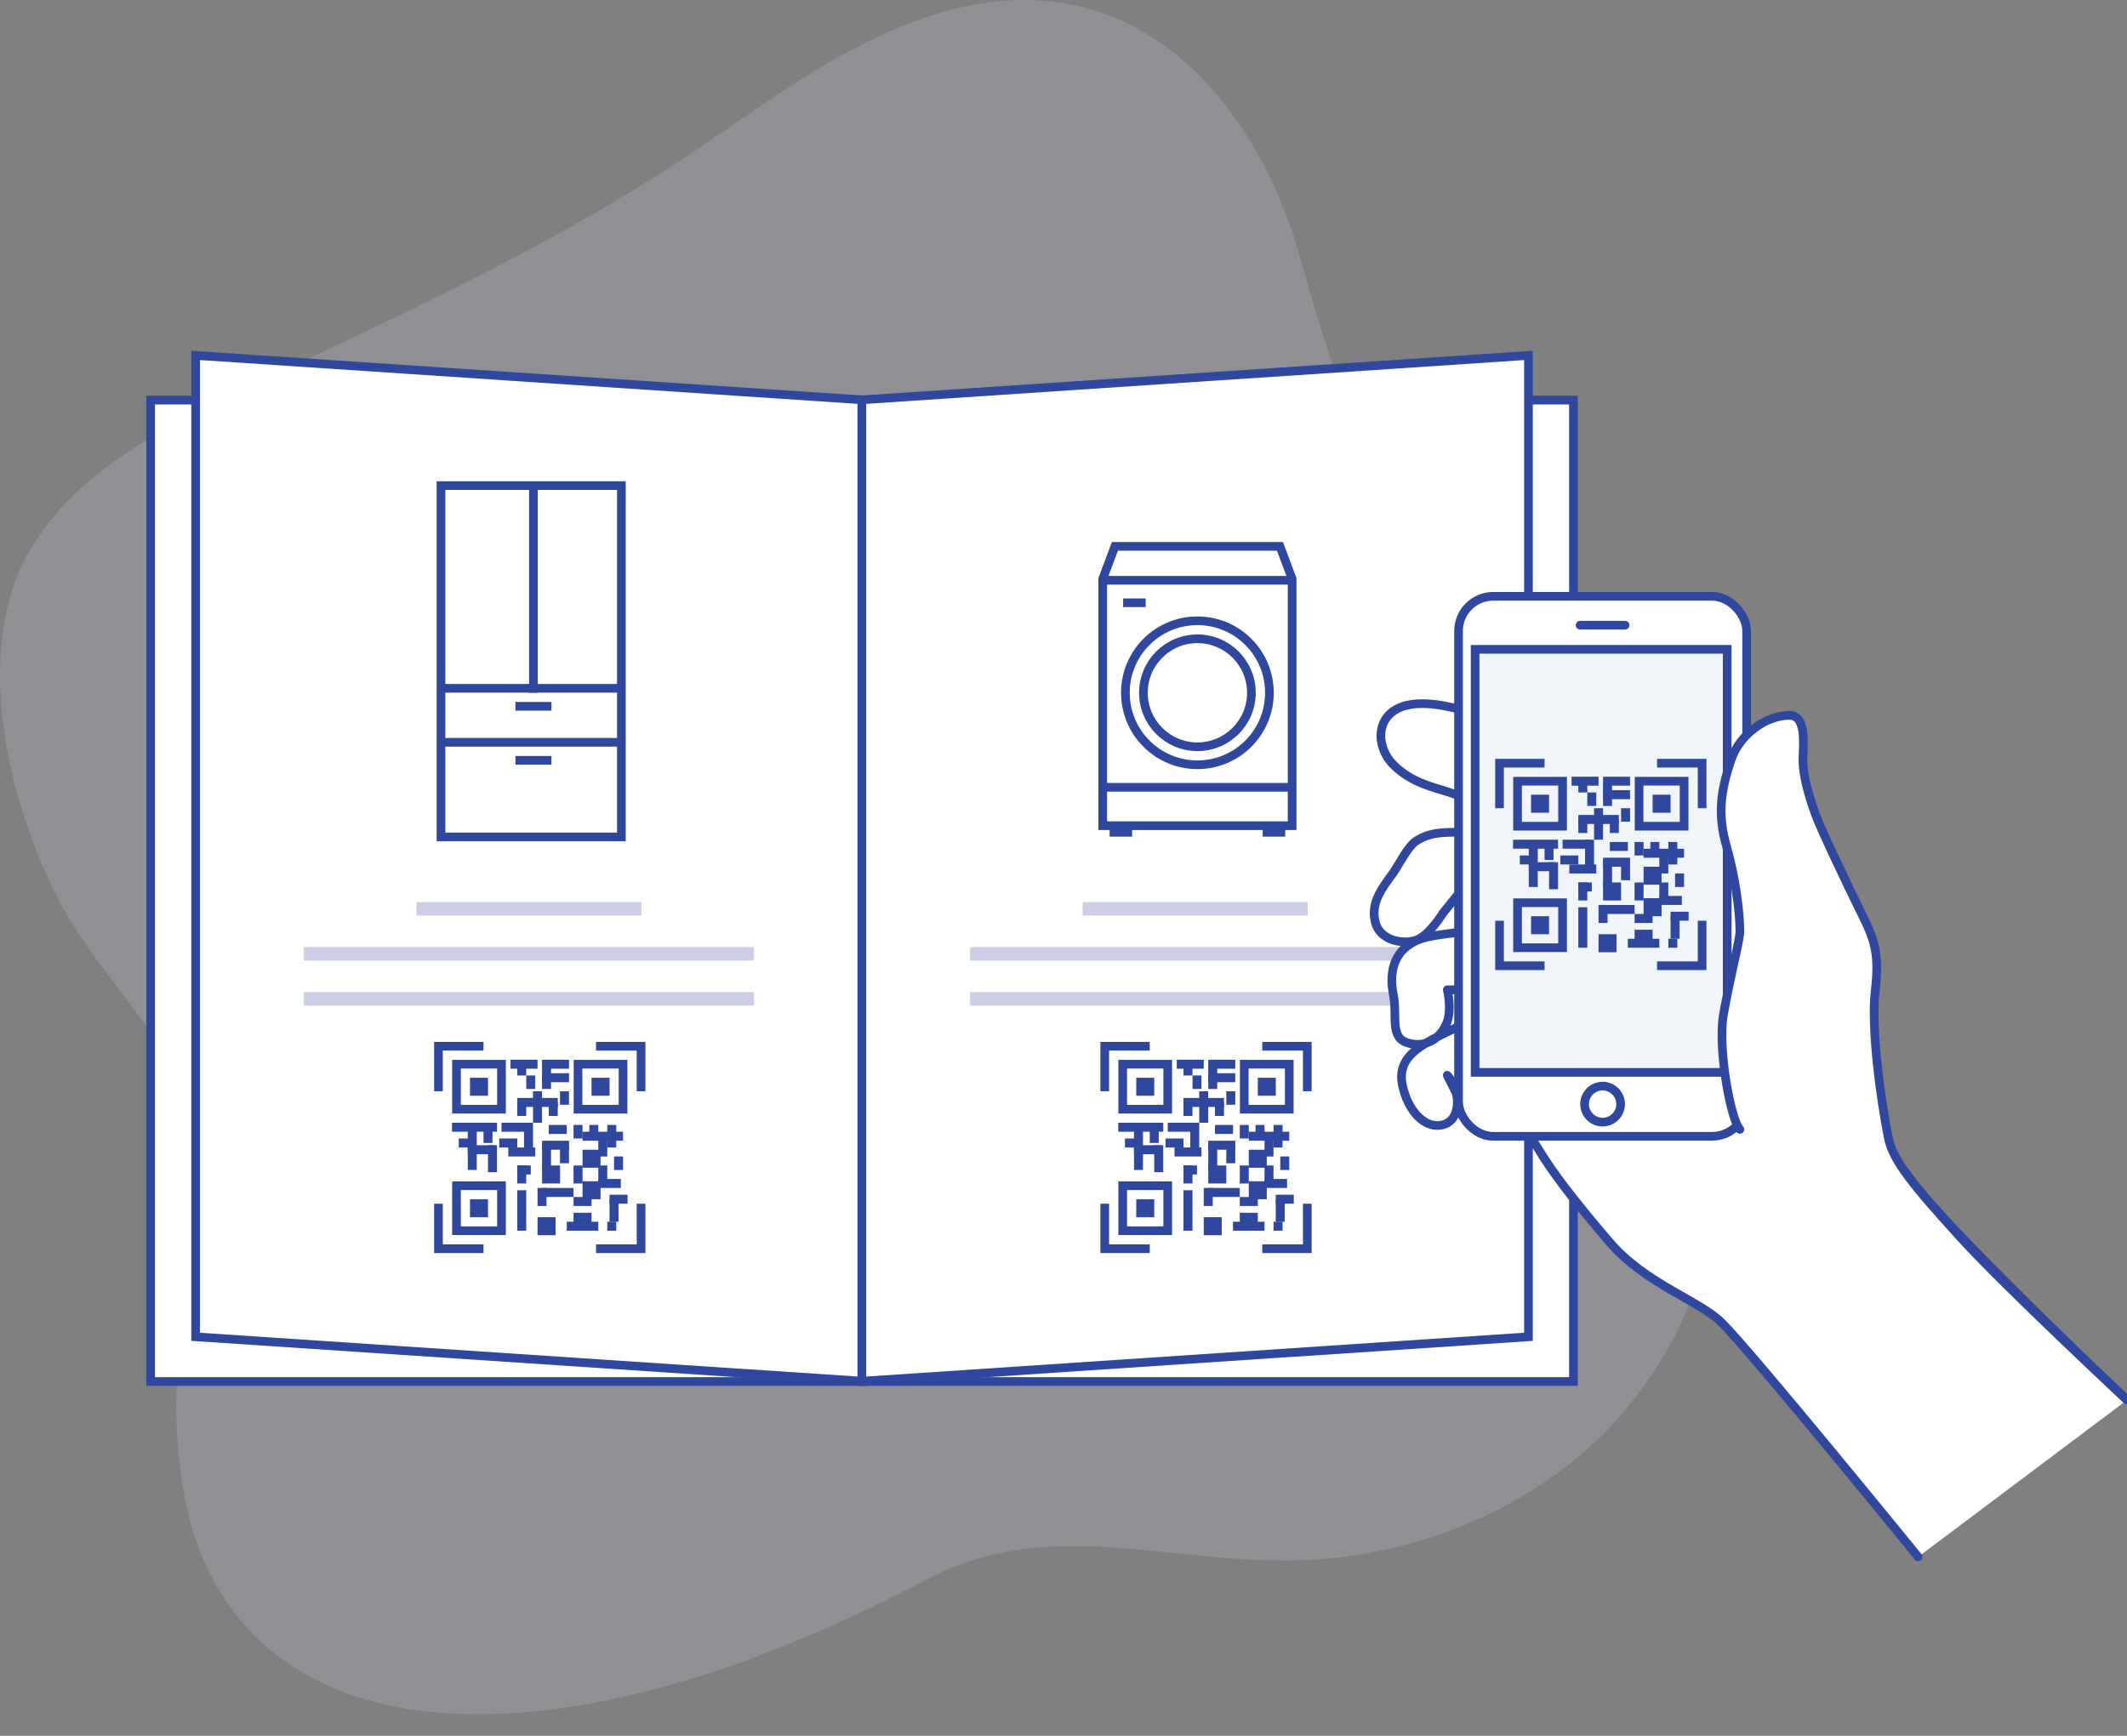
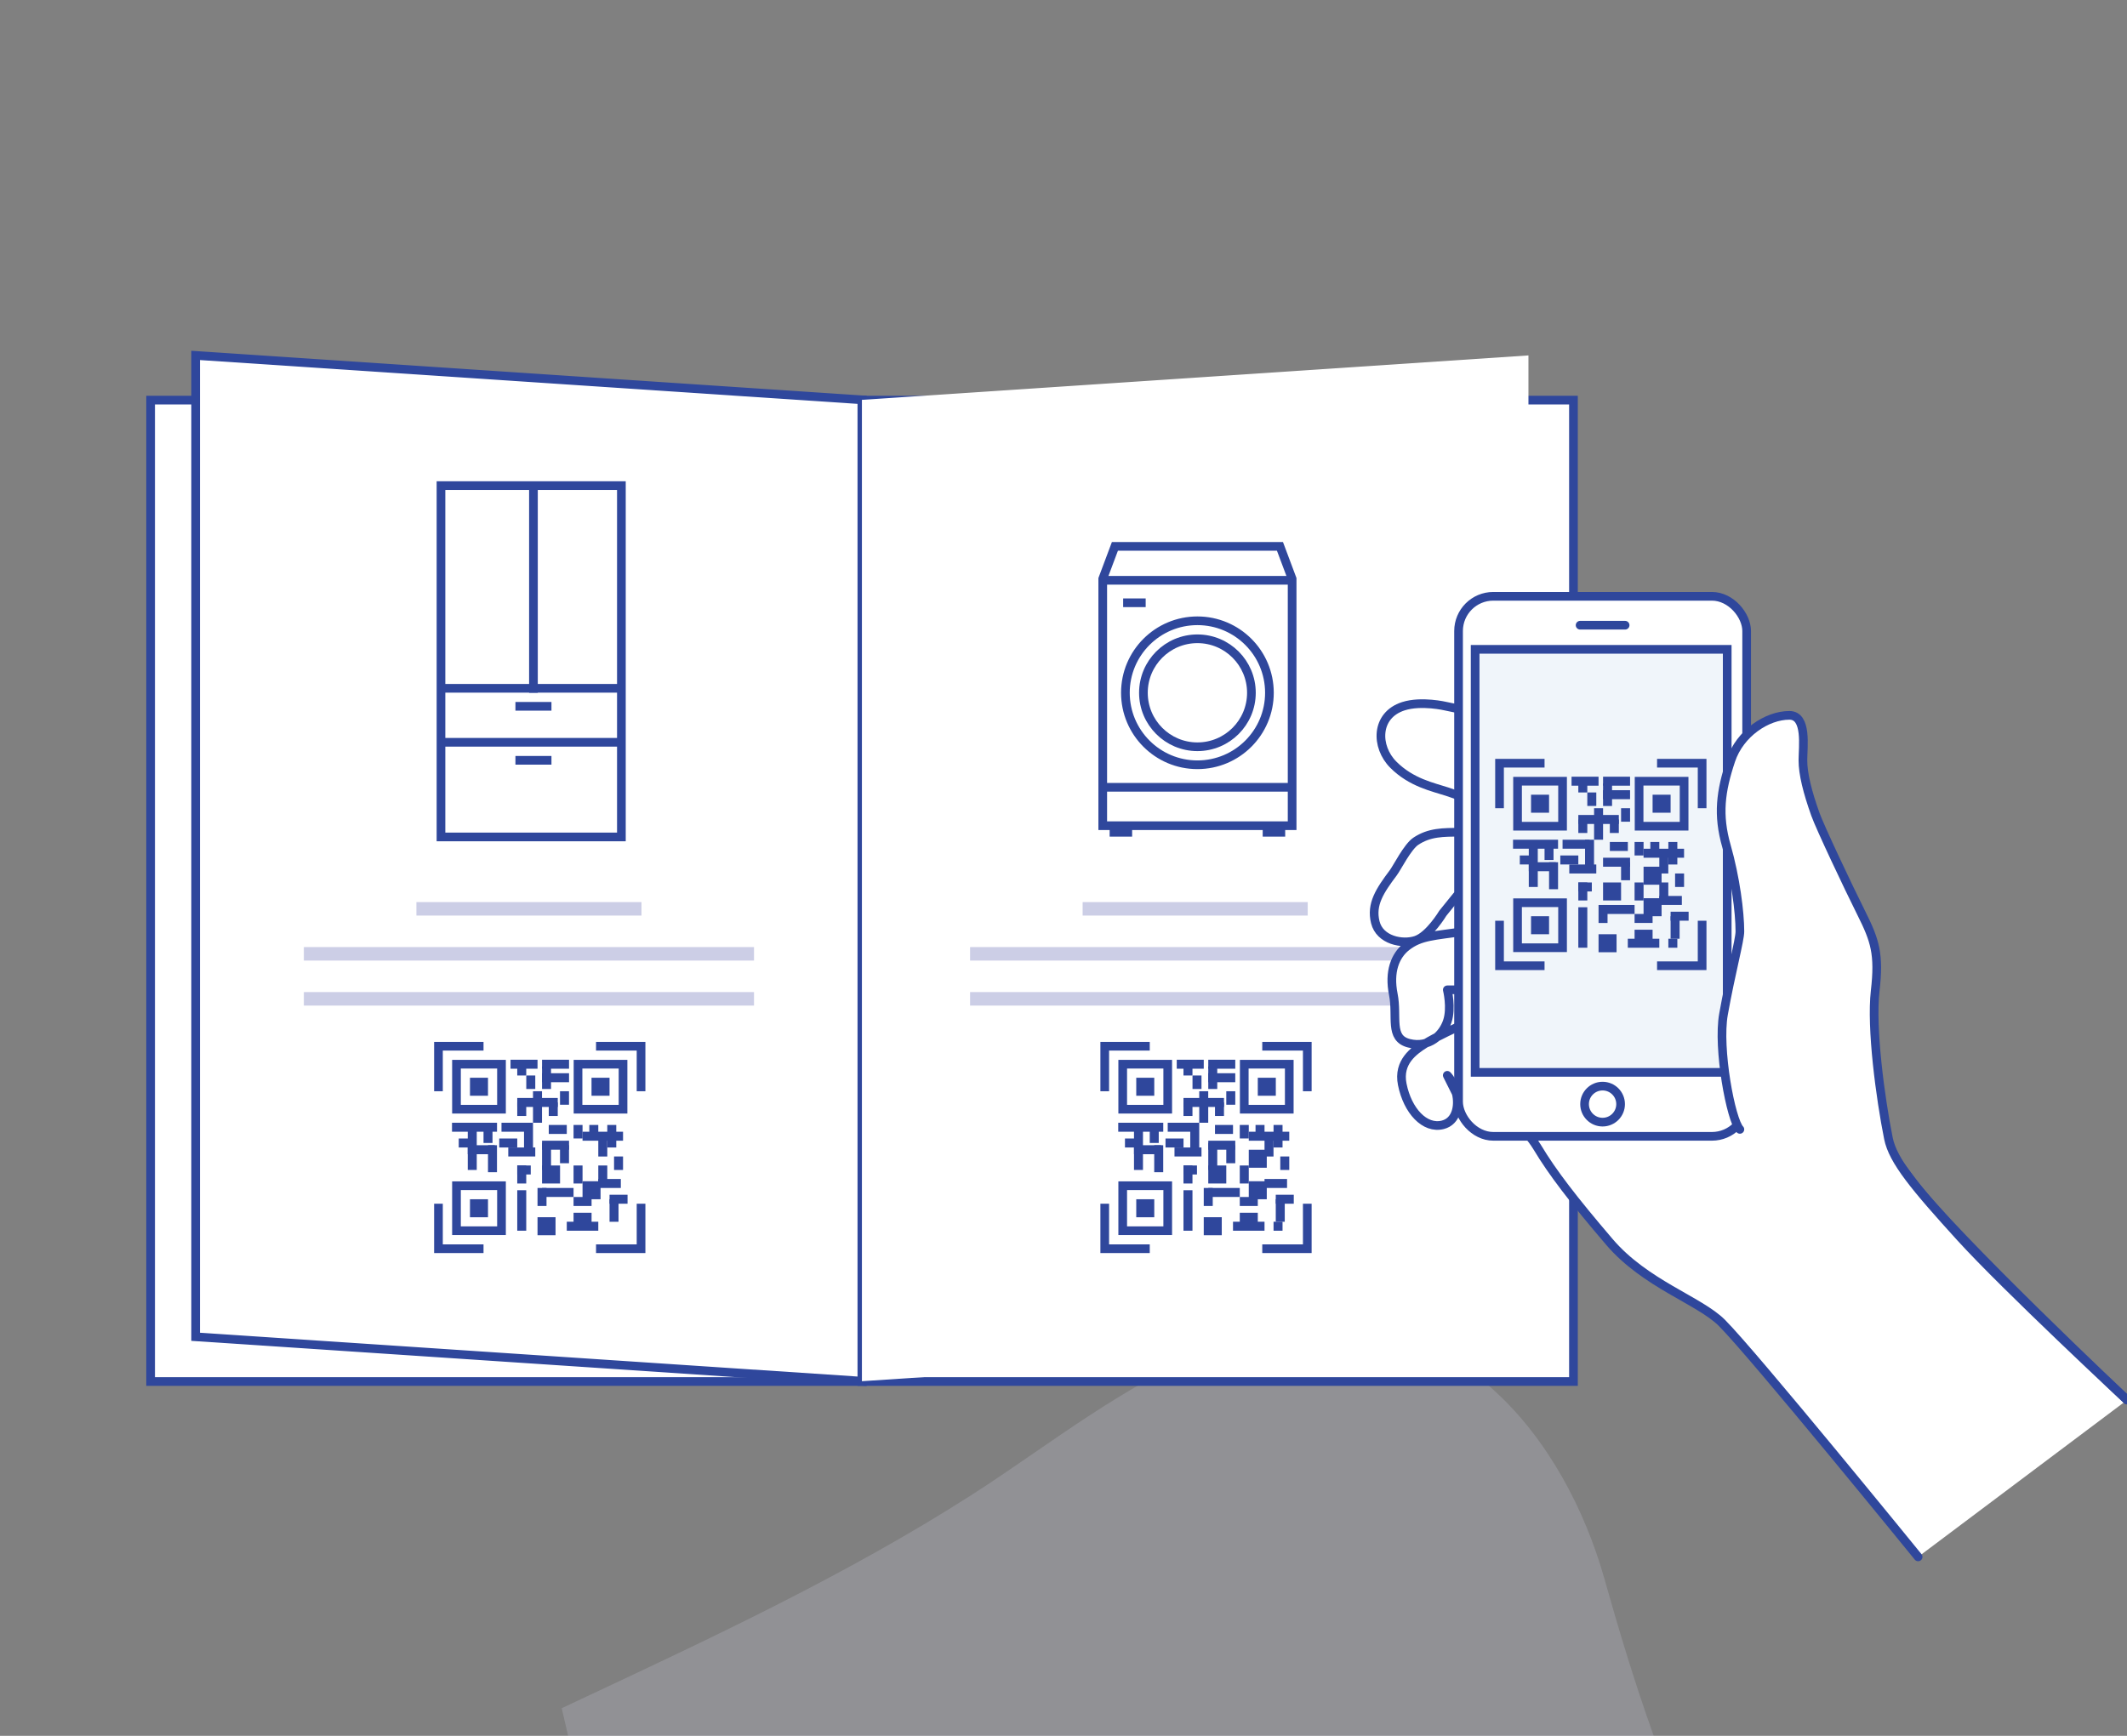
<svg xmlns="http://www.w3.org/2000/svg" version="1.1" viewBox="0 0 490 400">
  <rect x="0" y="0" width="490" height="400" fill="#808080" stroke="none" />
  <defs>
    <style>
      .cls-1 {
        fill: #d8d7ec;
        opacity: .2;
      }

      .cls-2 {
        fill: #cccee6;
      }

      .cls-3 {
        fill: #f0f5fa;
      }

      .cls-3, .cls-4, .cls-5, .cls-6, .cls-7 {
        stroke: #2f479c;
        stroke-width: 2px;
      }

      .cls-3, .cls-4, .cls-5, .cls-7 {
        stroke-miterlimit: 10;
      }

      .cls-8, .cls-5, .cls-6 {
        fill: #fff;
      }

      .cls-4, .cls-7 {
        fill: none;
      }

      .cls-9 {
        fill: #2f479c;
      }

      .cls-6 {
        stroke-linejoin: round;
      }

      .cls-6, .cls-7 {
        stroke-linecap: round;
      }
    </style>
  </defs>
  <g>
    <g id="_レイヤー_1" data-name="レイヤー_1">
-       <path class="cls-1" d="M129.41,393.63c-22.14,3.12-41.31,1.1-56.14-6.28-17.01-8.46-27.77-23.81-31.1-44.41-3.39-20.88-.61-36.41,1.84-50.11,1.99-11.1,3.7-20.68,1.77-30.91-2.46-13.03-10.21-23.23-18.41-34.02-4.8-6.32-9.76-12.85-13.54-19.98-9.69-18.29-18.42-48.01-11.12-71.6,7.77-25.14,35.84-38.38,56.33-48.05l4.57-2.15c30.16-14.14,61.21-28.69,89.58-46.82,4.77-3.04,9.48-6.29,14.47-9.72,17.39-11.96,35.38-24.33,55.98-28.36,41.7-8.15,66.74,25.76,75.61,57.26,6.32,22.45,14.52,48.72,27.42,73.46,6.29,12.06,14.15,23.48,21.75,34.54,4.68,6.8,9.51,13.83,13.96,20.97,12.69,20.38,24.51,40.72,29.52,65.53,5.68,28.08.36,50.18-17.28,71.64-16.79,20.45-45.25,33.82-74.3,34.9-10.07.38-19.95-.63-29.51-1.61-19.79-2.02-38.49-3.93-57.41,6.1-30.46,16.13-59.11,26.11-83.99,29.61M60.12,90.57h.02s-.02,0-.02,0Z" />
+       <path class="cls-1" d="M129.41,393.63l4.57-2.15c30.16-14.14,61.21-28.69,89.58-46.82,4.77-3.04,9.48-6.29,14.47-9.72,17.39-11.96,35.38-24.33,55.98-28.36,41.7-8.15,66.74,25.76,75.61,57.26,6.32,22.45,14.52,48.72,27.42,73.46,6.29,12.06,14.15,23.48,21.75,34.54,4.68,6.8,9.51,13.83,13.96,20.97,12.69,20.38,24.51,40.72,29.52,65.53,5.68,28.08.36,50.18-17.28,71.64-16.79,20.45-45.25,33.82-74.3,34.9-10.07.38-19.95-.63-29.51-1.61-19.79-2.02-38.49-3.93-57.41,6.1-30.46,16.13-59.11,26.11-83.99,29.61M60.12,90.57h.02s-.02,0-.02,0Z" />
      <g>
        <g>
          <rect class="cls-8" x="34.7" y="92.2" width="163.93" height="226.15" />
          <path class="cls-9" d="M197.63,93.2v224.15H35.7V93.2h161.93M199.63,91.2H33.7v228.15h165.93V91.2h0Z" />
        </g>
        <g>
          <polygon class="cls-8" points="45.07 308.04 45.07 81.9 198.63 92.14 198.63 318.28 45.07 308.04" />
          <path class="cls-9" d="M46.07,82.97l151.56,10.1v224.14l-151.56-10.1V82.97M44.07,80.83v228.15l155.56,10.37V91.2l-155.56-10.37h0Z" />
        </g>
        <g>
          <rect class="cls-8" x="198.56" y="92.2" width="163.93" height="226.15" />
          <path class="cls-9" d="M361.48,93.2v224.15h-161.93V93.2h161.93M363.48,91.2h-165.93v228.15h165.93V91.2h0Z" />
        </g>
        <g>
          <polygon class="cls-8" points="198.56 92.14 352.11 81.9 352.11 308.04 198.56 318.28 198.56 92.14" />
-           <path class="cls-9" d="M351.11,82.97v224.14l-151.56,10.1V93.07l151.56-10.1M353.11,80.83l-155.56,10.37v228.15l155.56-10.37V80.83h0Z" />
        </g>
        <g>
          <rect class="cls-4" x="258.64" y="245.23" width="10.37" height="10.37" />
          <polyline class="cls-4" points="254.5 251.46 254.5 241.09 264.87 241.09" />
          <polyline class="cls-4" points="301.16 251.46 301.16 241.09 290.79 241.09" />
          <polyline class="cls-4" points="254.5 277.38 254.5 287.75 264.87 287.75" />
          <polyline class="cls-4" points="301.16 277.38 301.16 287.75 290.79 287.75" />
          <rect class="cls-4" x="258.64" y="273.23" width="10.37" height="10.37" />
          <rect class="cls-9" x="261.76" y="248.35" width="4.15" height="4.15" />
          <rect class="cls-9" x="271.09" y="244.2" width="6.22" height="2.07" />
          <rect class="cls-9" x="278.35" y="244.2" width="6.22" height="2.07" />
          <rect class="cls-9" x="278.35" y="247.31" width="6.22" height="2.07" />
          <rect class="cls-9" x="276.27" y="251.46" width="2.07" height="7.26" />
          <rect class="cls-9" x="278.35" y="263.38" width="2.07" height="6.22" />
          <rect class="cls-9" x="265.9" y="263.9" width="2.07" height="6.22" />
          <rect class="cls-9" x="278.35" y="245.75" width="2.07" height="5.19" />
          <rect class="cls-9" x="272.64" y="244.72" width="2.07" height="3.11" />
          <rect class="cls-9" x="274.72" y="247.83" width="2.07" height="3.11" />
          <rect class="cls-9" x="282.5" y="251.46" width="2.07" height="3.11" />
          <rect class="cls-9" x="272.64" y="254.05" width="2.07" height="3.11" />
          <rect class="cls-9" x="279.9" y="254.05" width="2.07" height="3.11" />
          <rect class="cls-9" x="274.2" y="258.72" width="2.07" height="6.22" />
          <rect class="cls-9" x="261.24" y="259.23" width="2.07" height="10.37" />
          <rect class="cls-9" x="264.87" y="259.23" width="2.07" height="4.15" />
          <rect class="cls-9" x="272.64" y="274.27" width="2.07" height="9.33" />
          <rect class="cls-9" x="277.31" y="280.49" width="4.15" height="4.15" />
          <rect class="cls-9" x="277.31" y="273.75" width="2.07" height="4.15" />
          <rect class="cls-9" x="272.64" y="268.57" width="2.07" height="4.15" />
          <rect class="cls-9" x="272.64" y="268.57" width="3.11" height="2.07" />
          <rect class="cls-9" x="293.9" y="276.35" width="2.07" height="5.19" />
-           <rect class="cls-9" x="291.31" y="268.57" width="2.07" height="4.15" />
          <rect class="cls-9" x="285.61" y="268.57" width="2.07" height="4.15" />
          <rect class="cls-9" x="282.5" y="263.9" width="2.07" height="4.15" />
          <rect class="cls-9" x="293.39" y="281.53" width="2.07" height="2.07" />
          <rect class="cls-9" x="279.9" y="259.23" width="4.15" height="2.07" />
          <rect class="cls-9" x="269.01" y="258.72" width="6.22" height="2.07" />
          <rect class="cls-9" x="261.24" y="263.9" width="6.22" height="2.07" />
          <rect class="cls-9" x="259.16" y="262.35" width="3.11" height="2.07" />
          <rect class="cls-9" x="257.61" y="258.72" width="10.37" height="2.07" />
          <rect class="cls-9" x="278.35" y="262.86" width="6.22" height="2.07" />
          <rect class="cls-9" x="278.35" y="273.75" width="7.26" height="2.07" />
          <rect class="cls-9" x="291.31" y="271.68" width="5.19" height="2.07" />
          <rect class="cls-9" x="278.35" y="268.57" width="4.15" height="4.15" />
          <rect class="cls-9" x="284.05" y="281.53" width="7.26" height="2.07" />
          <rect class="cls-9" x="268.5" y="262.35" width="4.15" height="2.07" />
          <rect class="cls-9" x="270.57" y="264.42" width="6.22" height="2.07" />
          <rect class="cls-9" x="272.64" y="253.01" width="9.33" height="2.07" />
          <rect class="cls-9" x="294.94" y="266.49" width="2.07" height="3.11" />
          <rect class="cls-9" x="293.39" y="259.23" width="2.07" height="5.19" />
          <rect class="cls-9" x="289.24" y="259.23" width="2.07" height="3.11" />
          <rect class="cls-9" x="285.61" y="259.23" width="2.07" height="3.11" />
          <rect class="cls-9" x="291.31" y="261.31" width="2.07" height="5.19" />
          <rect class="cls-9" x="287.68" y="272.2" width="4.15" height="4.15" />
          <rect class="cls-9" x="287.68" y="264.94" width="4.15" height="4.15" />
          <rect class="cls-9" x="287.68" y="260.79" width="9.33" height="2.07" />
          <rect class="cls-9" x="293.9" y="275.31" width="4.15" height="2.07" />
          <rect class="cls-9" x="285.61" y="279.46" width="4.15" height="3.11" />
          <rect class="cls-9" x="285.61" y="275.83" width="4.15" height="2.07" />
          <rect class="cls-9" x="261.76" y="276.35" width="4.15" height="4.15" />
          <rect class="cls-4" x="286.64" y="245.23" width="10.37" height="10.37" />
          <rect class="cls-9" x="289.76" y="248.35" width="4.15" height="4.15" />
        </g>
        <g>
          <rect class="cls-4" x="105.16" y="245.23" width="10.37" height="10.37" />
          <polyline class="cls-4" points="101.01 251.46 101.01 241.09 111.39 241.09" />
          <polyline class="cls-4" points="147.68 251.46 147.68 241.09 137.31 241.09" />
          <polyline class="cls-4" points="101.01 277.38 101.01 287.75 111.39 287.75" />
          <polyline class="cls-4" points="147.68 277.38 147.68 287.75 137.31 287.75" />
          <rect class="cls-4" x="105.16" y="273.23" width="10.37" height="10.37" />
          <rect class="cls-9" x="108.27" y="248.35" width="4.15" height="4.15" />
          <rect class="cls-9" x="117.61" y="244.2" width="6.22" height="2.07" />
          <rect class="cls-9" x="124.87" y="244.2" width="6.22" height="2.07" />
          <rect class="cls-9" x="124.87" y="247.31" width="6.22" height="2.07" />
          <rect class="cls-9" x="122.79" y="251.46" width="2.07" height="7.26" />
          <rect class="cls-9" x="124.87" y="263.38" width="2.07" height="6.22" />
          <rect class="cls-9" x="112.42" y="263.9" width="2.07" height="6.22" />
          <rect class="cls-9" x="124.87" y="245.75" width="2.07" height="5.19" />
          <rect class="cls-9" x="119.16" y="244.72" width="2.07" height="3.11" />
          <rect class="cls-9" x="121.24" y="247.83" width="2.07" height="3.11" />
          <rect class="cls-9" x="129.01" y="251.46" width="2.07" height="3.11" />
          <rect class="cls-9" x="119.16" y="254.05" width="2.07" height="3.11" />
          <rect class="cls-9" x="126.42" y="254.05" width="2.07" height="3.11" />
          <rect class="cls-9" x="120.72" y="258.72" width="2.07" height="6.22" />
          <rect class="cls-9" x="107.76" y="259.23" width="2.07" height="10.37" />
          <rect class="cls-9" x="111.39" y="259.23" width="2.07" height="4.15" />
          <rect class="cls-9" x="119.16" y="274.27" width="2.07" height="9.33" />
          <rect class="cls-9" x="123.83" y="280.49" width="4.15" height="4.15" />
          <rect class="cls-9" x="123.83" y="273.75" width="2.07" height="4.15" />
          <rect class="cls-9" x="119.16" y="268.57" width="2.07" height="4.15" />
          <rect class="cls-9" x="119.16" y="268.57" width="3.11" height="2.07" />
          <rect class="cls-9" x="140.42" y="276.35" width="2.07" height="5.19" />
          <rect class="cls-9" x="137.83" y="268.57" width="2.07" height="4.15" />
          <rect class="cls-9" x="132.13" y="268.57" width="2.07" height="4.15" />
          <rect class="cls-9" x="129.01" y="263.9" width="2.07" height="4.15" />
-           <rect class="cls-9" x="139.9" y="281.53" width="2.07" height="2.07" />
          <rect class="cls-9" x="126.42" y="259.23" width="4.15" height="2.07" />
          <rect class="cls-9" x="115.53" y="258.72" width="6.22" height="2.07" />
          <rect class="cls-9" x="107.76" y="263.9" width="6.22" height="2.07" />
          <rect class="cls-9" x="105.68" y="262.35" width="3.11" height="2.07" />
          <rect class="cls-9" x="104.13" y="258.72" width="10.37" height="2.07" />
          <rect class="cls-9" x="124.87" y="262.86" width="6.22" height="2.07" />
          <rect class="cls-9" x="124.87" y="273.75" width="7.26" height="2.07" />
          <rect class="cls-9" x="137.83" y="271.68" width="5.19" height="2.07" />
          <rect class="cls-9" x="124.87" y="268.57" width="4.15" height="4.15" />
          <rect class="cls-9" x="130.57" y="281.53" width="7.26" height="2.07" />
          <rect class="cls-9" x="115.01" y="262.35" width="4.15" height="2.07" />
          <rect class="cls-9" x="117.09" y="264.42" width="6.22" height="2.07" />
          <rect class="cls-9" x="119.16" y="253.01" width="9.33" height="2.07" />
          <rect class="cls-9" x="141.46" y="266.49" width="2.07" height="3.11" />
          <rect class="cls-9" x="139.9" y="259.23" width="2.07" height="5.19" />
          <rect class="cls-9" x="135.76" y="259.23" width="2.07" height="3.11" />
          <rect class="cls-9" x="132.13" y="259.23" width="2.07" height="3.11" />
          <rect class="cls-9" x="137.83" y="261.31" width="2.07" height="5.19" />
          <rect class="cls-9" x="134.2" y="272.2" width="4.15" height="4.15" />
-           <rect class="cls-9" x="134.2" y="264.94" width="4.15" height="4.15" />
          <rect class="cls-9" x="134.2" y="260.79" width="9.33" height="2.07" />
          <rect class="cls-9" x="140.42" y="275.31" width="4.15" height="2.07" />
          <rect class="cls-9" x="132.13" y="279.46" width="4.15" height="3.11" />
          <rect class="cls-9" x="132.13" y="275.83" width="4.15" height="2.07" />
          <rect class="cls-9" x="108.27" y="276.35" width="4.15" height="4.15" />
          <rect class="cls-4" x="133.16" y="245.23" width="10.37" height="10.37" />
          <rect class="cls-9" x="136.27" y="248.35" width="4.15" height="4.15" />
        </g>
        <rect class="cls-2" x="249.41" y="207.87" width="51.85" height="3.11" />
        <rect class="cls-2" x="223.48" y="218.24" width="103.7" height="3.11" />
        <rect class="cls-2" x="223.48" y="228.61" width="103.7" height="3.11" />
        <rect class="cls-2" x="95.93" y="207.87" width="51.85" height="3.11" />
        <rect class="cls-2" x="70" y="218.24" width="103.7" height="3.11" />
        <rect class="cls-2" x="70" y="228.61" width="103.7" height="3.11" />
        <g>
          <path class="cls-9" d="M294.17,126.9l2.5,6.66v55.71h-41.63v-55.71l2.5-6.66h36.64M295.56,124.9h-39.41l-3.11,8.3v58.07h45.63v-58.07l-3.11-8.3h0Z" />
          <line class="cls-4" x1="254.07" y1="181.42" x2="297.63" y2="181.42" />
          <line class="cls-4" x1="254.07" y1="133.72" x2="297.63" y2="133.72" />
          <line class="cls-4" x1="258.74" y1="138.9" x2="263.93" y2="138.9" />
          <line class="cls-4" x1="255.63" y1="191.79" x2="260.81" y2="191.79" />
          <line class="cls-4" x1="290.89" y1="191.79" x2="296.07" y2="191.79" />
          <circle class="cls-4" cx="275.85" cy="159.64" r="16.59" />
          <circle class="cls-4" cx="275.85" cy="159.64" r="12.44" />
        </g>
        <g>
          <path class="cls-9" d="M142.15,112.9v78.96h-39.56v-78.96h39.56M144.15,110.9h-43.56v82.96h43.56v-82.96h0Z" />
          <line class="cls-4" x1="122.89" y1="111.94" x2="122.89" y2="159.64" />
          <line class="cls-4" x1="101.11" y1="158.61" x2="143.63" y2="158.61" />
          <line class="cls-4" x1="101.11" y1="171.05" x2="143.63" y2="171.05" />
          <line class="cls-4" x1="118.74" y1="162.76" x2="127.04" y2="162.76" />
          <line class="cls-4" x1="118.74" y1="175.2" x2="127.04" y2="175.2" />
        </g>
      </g>
      <g>
        <path class="cls-6" d="M441.88,358.76s-37.88-46.59-45.21-53.93c-5.19-5.19-17.63-8.94-25.93-18.67-8.3-9.72-13.07-15.91-16.59-21.78-3.11-5.19-9.33-9.33-9.33-9.33l-8.3-1.04-3.11-6.22s1.39,1.34,2.07,4.15.07,6.46-3.11,7.26c-4.15,1.04-8.11-3.23-9.33-9.33-1.04-5.19,2.74-7.77,5.19-9.33,2.44-1.56,7.74-3.97,10.37-5.19,4.45-2.05,16.71-7.26,16.71-7.26h-21.89s1.04,4.15,0,7.26-4.15,6.22-8.81,5.06c-4.66-1.16-2.6-6.1-3.63-11.28-1.04-5.19.4-8.92,3.04-10.99,3.18-2.49,6.29-2.49,13.55-3.53,4.66-.67,23.97-3.48,23.97-3.48l-25.94-4.67-3.22,3.99s-3.11,5.19-6.22,6.22-8.3,0-9.33-4.15,1.04-7.26,4.15-11.41c.88-1.17,3.26-5.97,5.19-7.26,3.11-2.07,6.22-2.07,10.37-2.07,6.13,0,20.34.15,20.34.15,0,0-17.44-7.53-23.45-9.49-3.31-1.08-8.3-2.07-12.44-6.22s-4.15-11.41,2.31-13.48c4.17-1.34,9.78,0,9.78,0,0,0,24.44,5.19,28.47,5.19s19.82,3.11,24.89,8.3,19.54,24.52,19.54,24.52c0,0,17.87,7.62,19.33,20.07,0,0,2.75,19.65,4.05,29.26,1.3,9.61,1.72,9.55,11.12,22.11,9.4,12.57,49.55,50.42,49.55,50.42" />
        <g>
          <rect class="cls-5" x="336.01" y="137.41" width="66.37" height="124.44" rx="8" ry="8" />
          <rect class="cls-3" x="339.83" y="149.63" width="58.07" height="97.48" />
          <circle class="cls-4" cx="369.19" cy="254.43" r="4.15" />
          <line class="cls-7" x1="364.01" y1="144.07" x2="374.38" y2="144.07" />
          <g>
            <rect class="cls-4" x="349.6" y="180.02" width="10.37" height="10.37" />
            <polyline class="cls-4" points="345.45 186.24 345.45 175.87 355.82 175.87" />
            <polyline class="cls-4" points="392.12 186.24 392.12 175.87 381.74 175.87" />
            <polyline class="cls-4" points="345.45 212.17 345.45 222.54 355.82 222.54" />
            <polyline class="cls-4" points="392.12 212.17 392.12 222.54 381.74 222.54" />
            <rect class="cls-4" x="349.6" y="208.02" width="10.37" height="10.37" />
            <rect class="cls-9" x="352.71" y="183.13" width="4.15" height="4.15" />
            <rect class="cls-9" x="362.04" y="178.98" width="6.22" height="2.07" />
            <rect class="cls-9" x="369.3" y="178.98" width="6.22" height="2.07" />
            <rect class="cls-9" x="369.3" y="182.09" width="6.22" height="2.07" />
            <rect class="cls-9" x="367.23" y="186.24" width="2.07" height="7.26" />
-             <rect class="cls-9" x="369.3" y="198.17" width="2.07" height="6.22" />
            <rect class="cls-9" x="356.86" y="198.69" width="2.07" height="6.22" />
            <rect class="cls-9" x="369.3" y="180.54" width="2.07" height="5.19" />
            <rect class="cls-9" x="363.6" y="179.5" width="2.07" height="3.11" />
            <rect class="cls-9" x="365.67" y="182.61" width="2.07" height="3.11" />
            <rect class="cls-9" x="373.45" y="186.24" width="2.07" height="3.11" />
            <rect class="cls-9" x="363.6" y="188.84" width="2.07" height="3.11" />
            <rect class="cls-9" x="370.86" y="188.84" width="2.07" height="3.11" />
            <rect class="cls-9" x="365.15" y="193.5" width="2.07" height="6.22" />
            <rect class="cls-9" x="352.19" y="194.02" width="2.07" height="10.37" />
            <rect class="cls-9" x="355.82" y="194.02" width="2.07" height="4.15" />
            <rect class="cls-9" x="363.6" y="209.06" width="2.07" height="9.33" />
            <rect class="cls-9" x="368.26" y="215.28" width="4.15" height="4.15" />
            <rect class="cls-9" x="368.26" y="208.54" width="2.07" height="4.15" />
            <rect class="cls-9" x="363.6" y="203.35" width="2.07" height="4.15" />
            <rect class="cls-9" x="363.6" y="203.35" width="3.11" height="2.07" />
            <rect class="cls-9" x="384.86" y="211.13" width="2.07" height="5.19" />
            <rect class="cls-9" x="382.26" y="203.35" width="2.07" height="4.15" />
            <rect class="cls-9" x="376.56" y="203.35" width="2.07" height="4.15" />
            <rect class="cls-9" x="373.45" y="198.69" width="2.07" height="4.15" />
            <rect class="cls-9" x="384.34" y="216.32" width="2.07" height="2.07" />
            <rect class="cls-9" x="370.86" y="194.02" width="4.15" height="2.07" />
            <rect class="cls-9" x="359.97" y="193.5" width="6.22" height="2.07" />
            <rect class="cls-9" x="352.19" y="198.69" width="6.22" height="2.07" />
            <rect class="cls-9" x="350.12" y="197.13" width="3.11" height="2.07" />
            <rect class="cls-9" x="348.56" y="193.5" width="10.37" height="2.07" />
            <rect class="cls-9" x="369.3" y="197.65" width="6.22" height="2.07" />
            <rect class="cls-9" x="369.3" y="208.54" width="7.26" height="2.07" />
            <rect class="cls-9" x="382.26" y="206.46" width="5.19" height="2.07" />
            <rect class="cls-9" x="369.3" y="203.35" width="4.15" height="4.15" />
            <rect class="cls-9" x="375" y="216.32" width="7.26" height="2.07" />
            <rect class="cls-9" x="359.45" y="197.13" width="4.15" height="2.07" />
            <rect class="cls-9" x="361.52" y="199.21" width="6.22" height="2.07" />
            <rect class="cls-9" x="363.6" y="187.8" width="9.33" height="2.07" />
            <rect class="cls-9" x="385.89" y="201.28" width="2.07" height="3.11" />
            <rect class="cls-9" x="384.34" y="194.02" width="2.07" height="5.19" />
            <rect class="cls-9" x="380.19" y="194.02" width="2.07" height="3.11" />
            <rect class="cls-9" x="376.56" y="194.02" width="2.07" height="3.11" />
            <rect class="cls-9" x="382.26" y="196.09" width="2.07" height="5.19" />
            <rect class="cls-9" x="378.63" y="206.98" width="4.15" height="4.15" />
            <rect class="cls-9" x="378.63" y="199.72" width="4.15" height="4.15" />
            <rect class="cls-9" x="378.63" y="195.58" width="9.33" height="2.07" />
            <rect class="cls-9" x="384.86" y="210.09" width="4.15" height="2.07" />
            <rect class="cls-9" x="376.56" y="214.24" width="4.15" height="3.11" />
            <rect class="cls-9" x="376.56" y="210.61" width="4.15" height="2.07" />
            <rect class="cls-9" x="352.71" y="211.13" width="4.15" height="4.15" />
            <rect class="cls-4" x="377.6" y="180.02" width="10.37" height="10.37" />
            <rect class="cls-9" x="380.71" y="183.13" width="4.15" height="4.15" />
          </g>
        </g>
        <path class="cls-6" d="M490,322.62s-28-26.08-38.37-37.49c-10.46-11.51-15.56-17.63-16.59-22.81-1.86-9.28-4.03-25.43-3.05-33.97s-.06-11.66-3.17-17.88c-3.11-6.22-9.54-19.83-10.61-22.84-1.84-5.16-2.87-9.31-2.87-12.42s1.04-10.37-3.11-10.37c-5.19,0-11.41,4.15-13.48,10.37-2.39,7.16-3.08,12.57-1.02,19.77,2.06,7.2,3.09,15.2,3.09,19.64,0,2.07-2.05,9.46-3.77,19.08-1.41,7.88,1.7,24.47,3.77,26.55" />
      </g>
    </g>
  </g>
</svg>